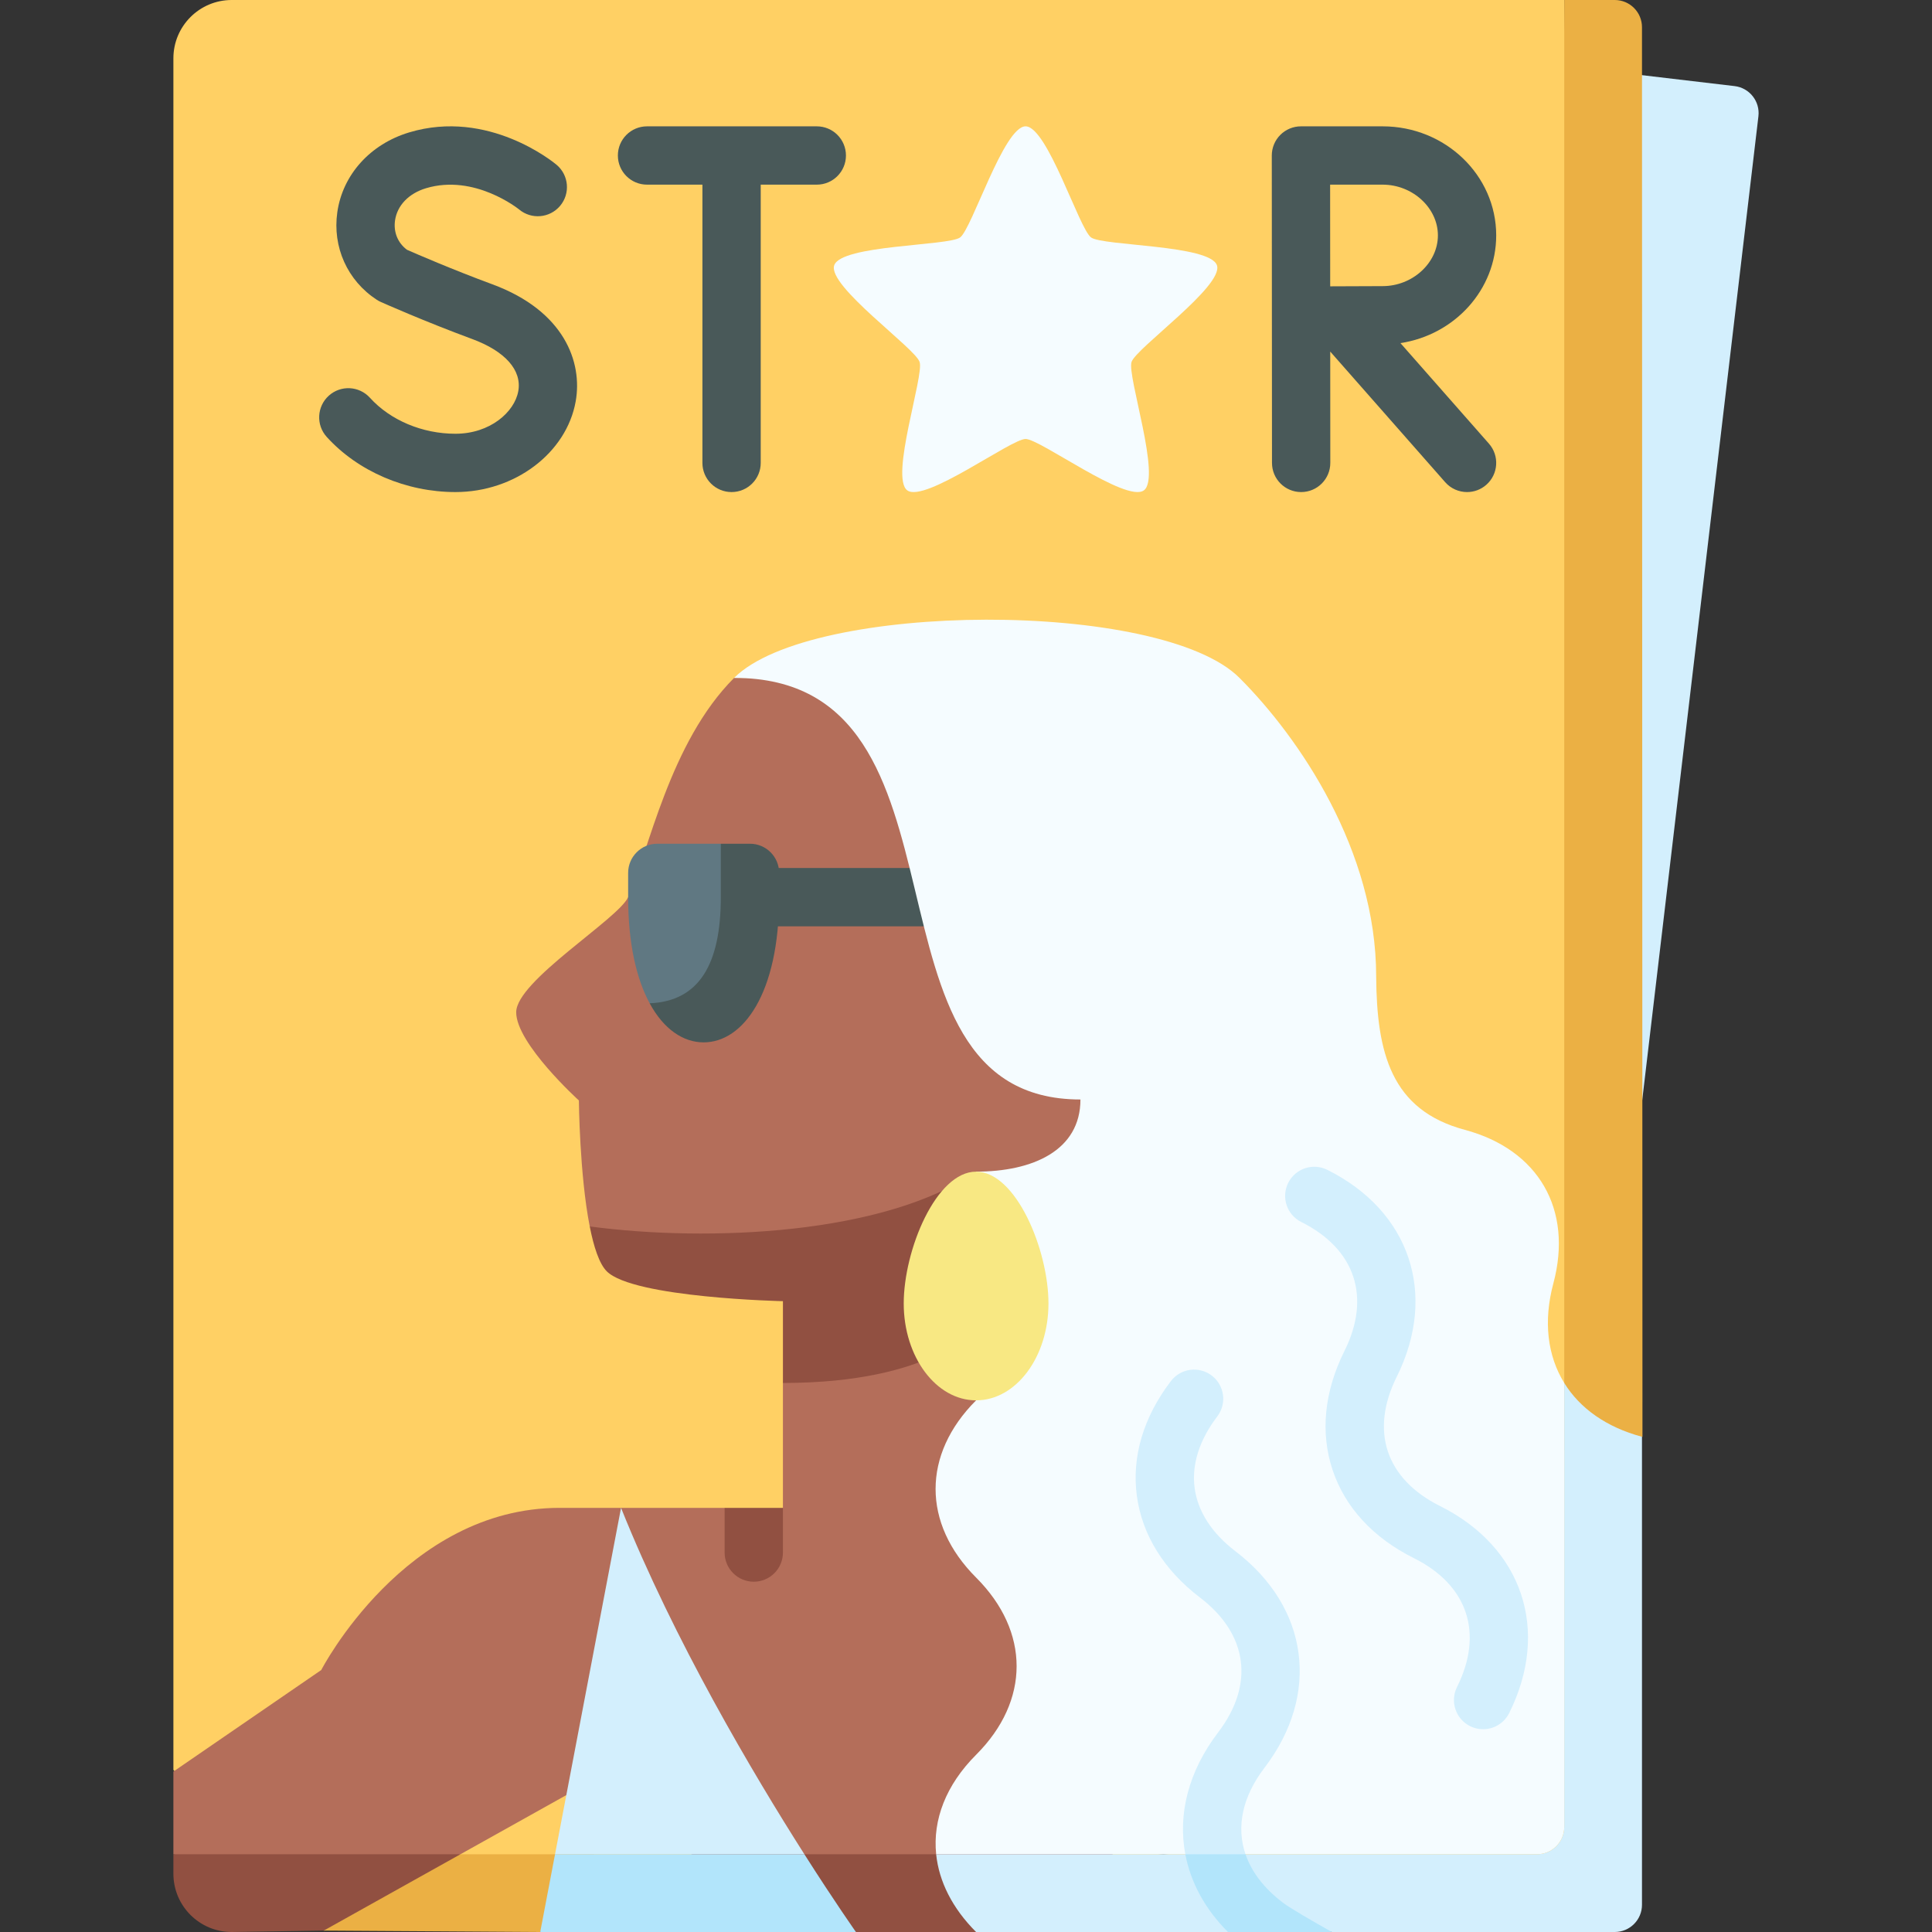
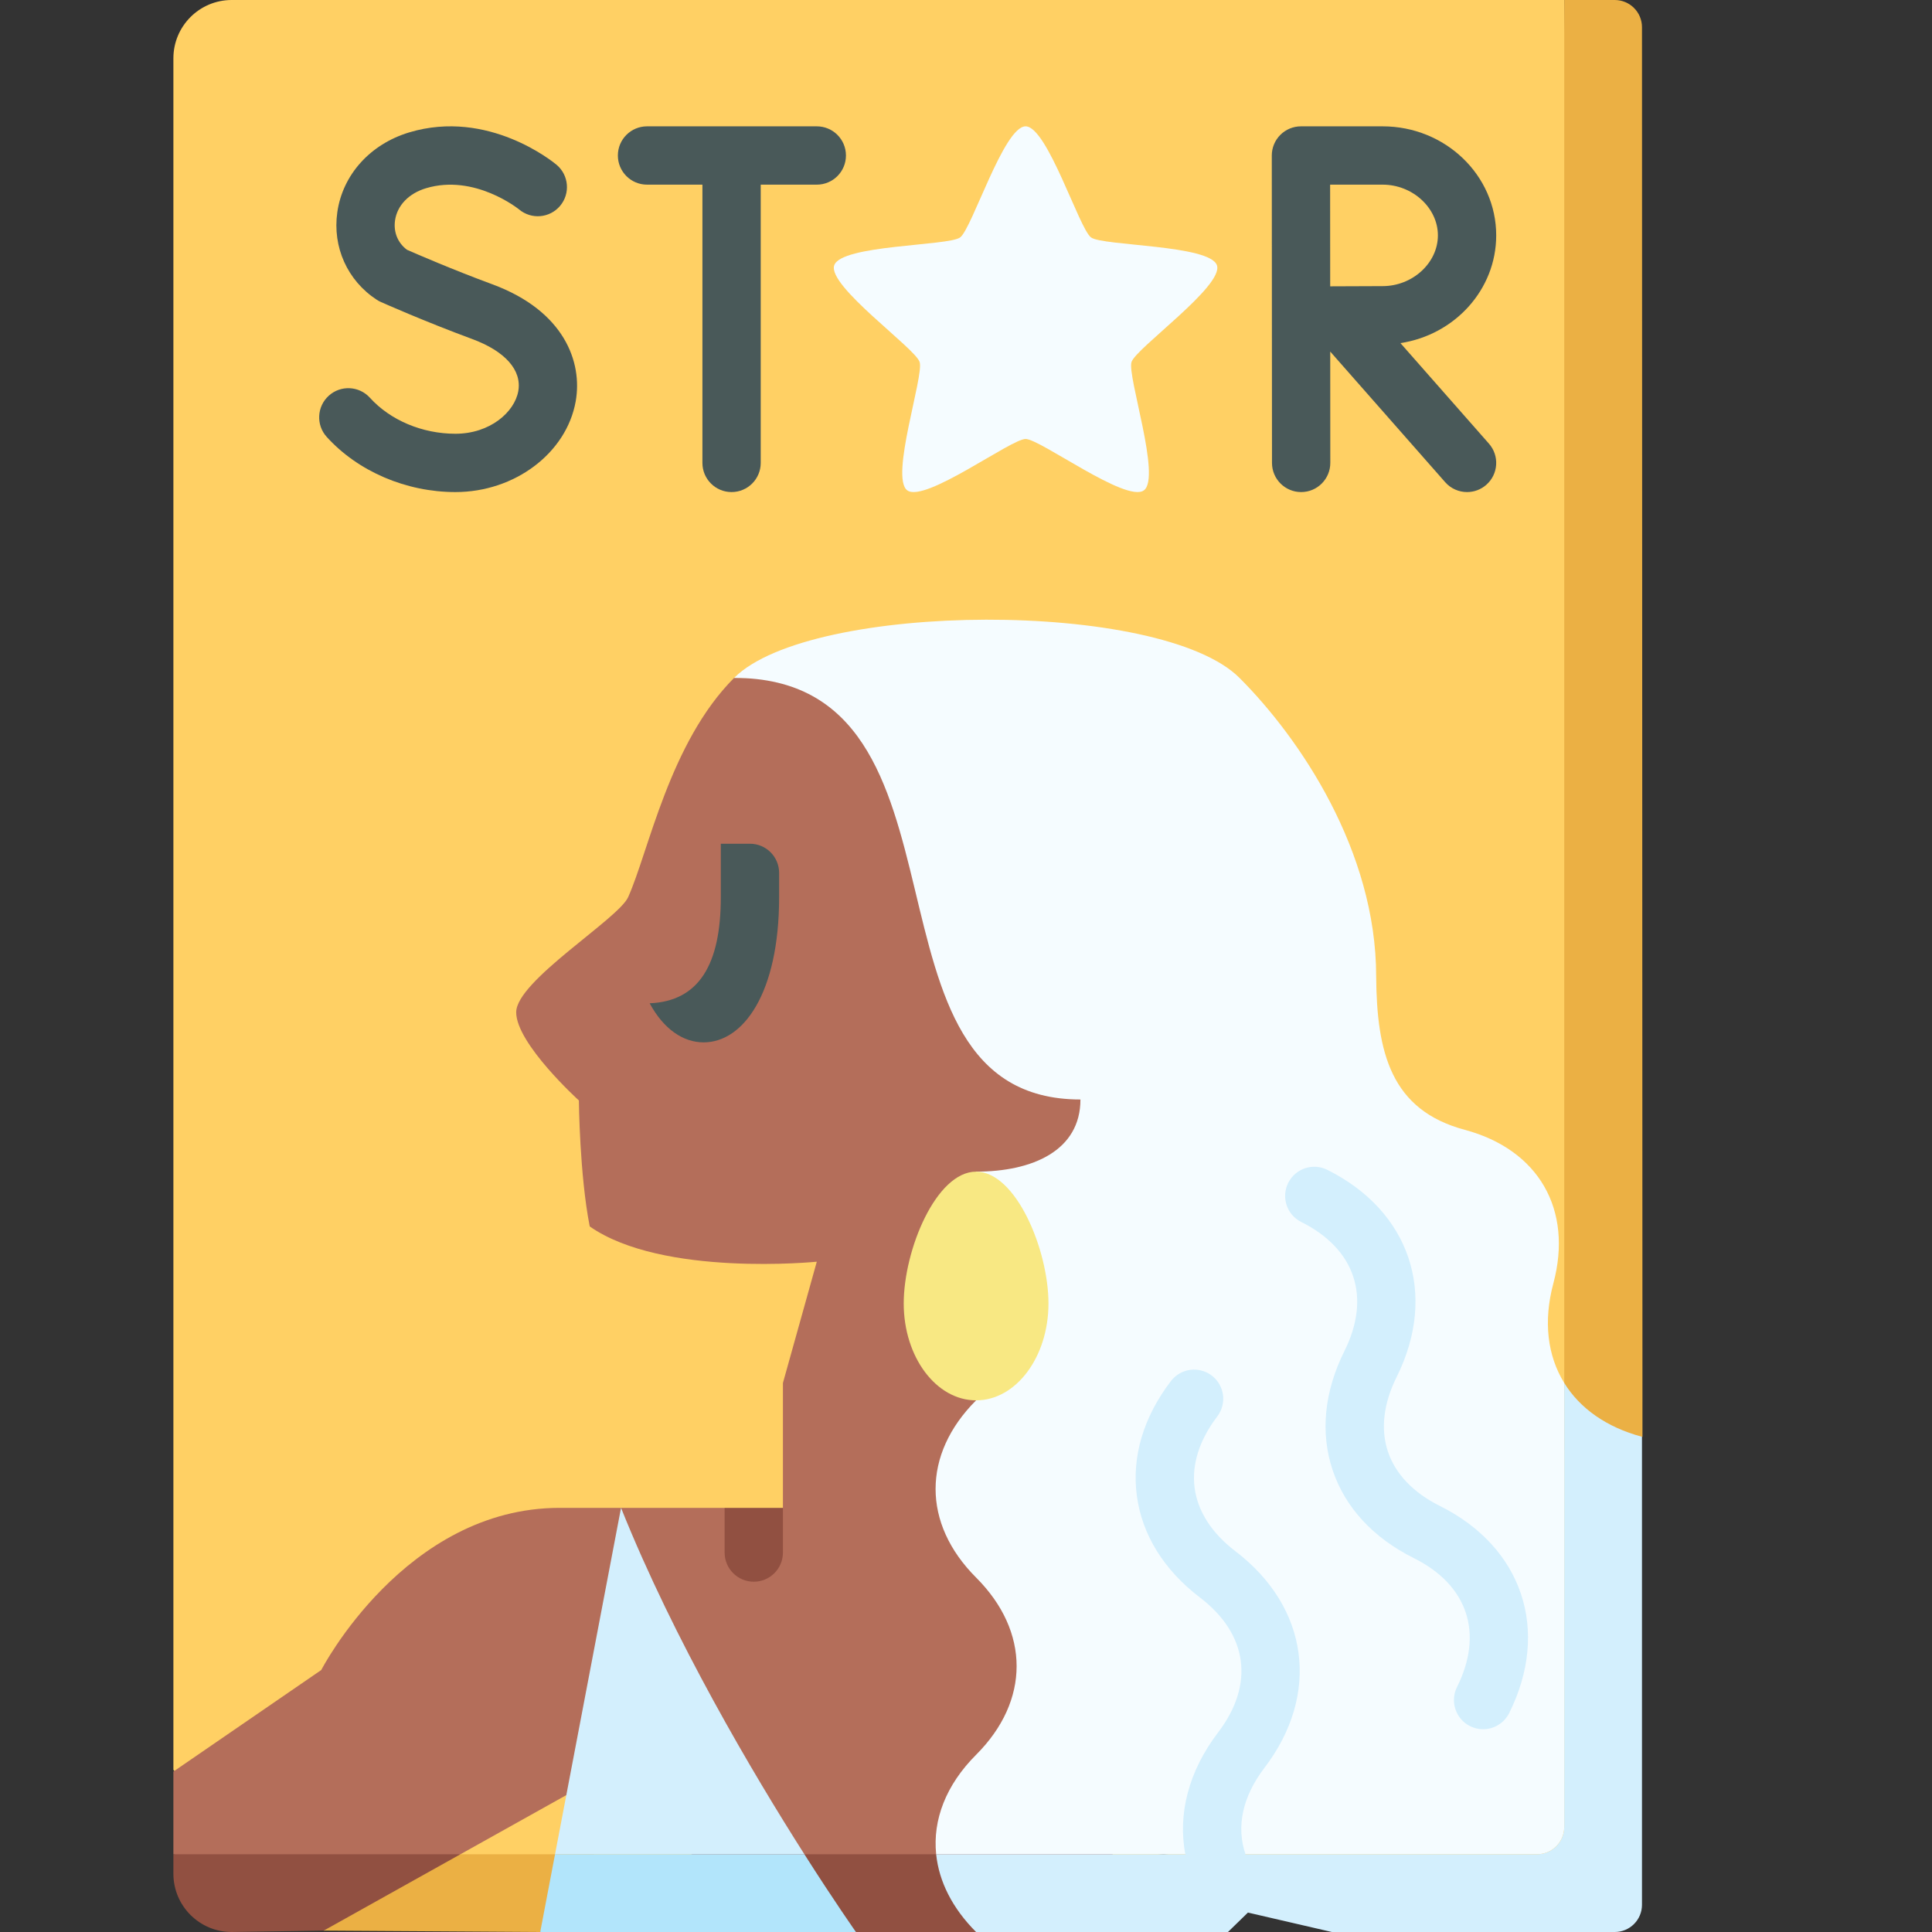
<svg xmlns="http://www.w3.org/2000/svg" id="Capa_1" enable-background="new 0 0 497 497" height="512" viewBox="0 0 497 497" width="512">
  <rect x="0" y="0" width="497" height="497" fill="#333333" stroke="none" />
  <g>
-     <path d="m411.478 18.049 34.737 4.099c3.839.453 6.585 3.933 6.132 7.772l-40.868 346.055v-357.926z" fill="#d3effd" />
    <path d="m299.251 477 113.144 10-10-487h-342.79c-8.284 0-15 6.716-15 15v440.312l38.686 41.327z" fill="#ffd064" />
    <path d="m422.395 7c0-3.866-3.134-7-7-7h-13v373.076l20.122-3.471z" fill="#ebb044" />
    <path d="m152.783 477h-69.492v19.639l55.682.361z" fill="#ebb044" />
    <path d="m188.85 174.383c-16.616 16.616-22.006 44.741-27.264 56.409-2.535 5.625-28.798 21.535-28.798 29.613 0 8.079 16.127 22.684 16.127 22.684s.172 19.087 2.791 32.406c18.697 13.087 58.414 9.073 58.414 9.073l-8.714 31.195v32.129l-7.5 9.499-7.5-9.499s-39.461 0-42.445 0c-39.819 0-61.317 41.712-61.317 41.712l-38.039 26.127v21.269l38.039 10 35.802-10 27.235-15.214 74.505 35.214 66.079-20v-302.617z" fill="#b46e5a" />
    <path d="m44.605 477v5c0 8.284 6.716 15 15 15l23.686-.361 35.156-19.639z" fill="#915041" />
-     <path d="m251.097 341.402v-40c-23.344 16.142-68.624 18.205-99.391 14.094 1.032 5.249 2.444 9.604 4.376 11.539 6.834 6.846 45.324 7.688 45.324 7.688v21.042c38.985-.001 49.691-14.363 49.691-14.363z" fill="#915041" />
-     <path d="m240.741 238.292h-43.241c-5.358 0-5.358-15 0-15h43.241c5.358 0 5.358 15 0 15z" fill="#495959" />
    <path d="m263.826 497h-43.64l-42.315-20h108.394z" fill="#915041" />
    <path d="m402.395 470v-114.236c-4.307-6.972-5.424-15.826-2.794-25.64 5.086-18.983-3.812-34.394-22.794-39.481-18.983-5.086-22.649-19.829-22.794-39.481 0-32.342-19.721-61.338-35.162-76.779-20.195-20.195-110.279-19.721-130 0 65.493 0 28.665 108.458 89.087 108.458 0 13.142-12.304 18.56-26.841 18.56v58.833c-13.896 13.896-13.896 31.692 0 45.588s13.896 31.692 0 45.588c-7.765 7.765-11.187 16.748-10.274 25.588h154.571c3.866.002 7.001-3.132 7.001-6.998z" fill="#f5fcff" />
    <path d="m193.906 406.891c-4.142 0-7.5-3.357-7.5-7.5v-11.498h15v11.498c0 4.142-3.358 7.5-7.5 7.5z" fill="#915041" />
    <path d="m422.395 369.605c-9.169-2.457-15.976-7.328-20-13.841v114.236c0 3.866-3.134 7-7 7h-154.572c.721 6.979 4.143 13.869 10.274 20h64.793l5.137-5 21.593 5h72.775c3.866 0 7-3.134 7-7z" fill="#d3effd" />
    <path d="m325.294 454.739c14.415-18.896 11.404-41.278-7.492-55.693-6.051-4.615-9.676-10.23-10.484-16.237-.808-6.008 1.204-12.381 5.82-18.432 2.512-3.293 1.879-8-1.414-10.512-3.292-2.512-8-1.879-10.512 1.414-7.081 9.282-10.11 19.493-8.76 29.529 1.35 10.035 6.97 19.083 16.252 26.163 12.314 9.395 14.058 22.355 4.664 34.67-7.66 10.042-10.399 21.067-8.449 31.358l8.324 5 7.158-5c-2.409-7.025-.826-14.762 4.893-22.26z" fill="#d3effd" />
-     <path d="m320.403 477h-15.483c1.37 7.228 5.054 14.092 10.97 20h26.73c-4.54-2.55-10.67-6.072-12.661-7.591-4.816-3.674-8.008-7.896-9.556-12.409z" fill="#b2e5fb" />
    <path d="m381.516 444.837c-1.124 0-2.265-.254-3.339-.789-3.708-1.848-5.215-6.351-3.368-10.058 6.908-13.863 2.756-26.265-11.107-33.172-10.45-5.207-17.672-13.035-20.887-22.638-3.215-9.602-2.163-20.201 3.044-30.649 6.908-13.863 2.756-26.265-11.107-33.172-3.708-1.848-5.215-6.351-3.368-10.058s6.35-5.216 10.058-3.368c21.272 10.6 28.443 32.015 17.843 53.287-3.395 6.812-4.171 13.45-2.247 19.198s6.542 10.58 13.353 13.974c21.272 10.6 28.443 32.015 17.843 53.287-1.312 2.633-3.963 4.158-6.718 4.158z" fill="#d3effd" />
-     <path d="m192.35 232.787-6.924-15.739h-16.34c-4.142 0-7.5 3.358-7.5 7.5v6.244c0 11.97 2.163 21.073 5.536 27.3 13.884 10.051 25.228-3.851 25.228-25.305z" fill="#607882" />
    <path d="m192.926 217.048h-7.5v13.744c0 17.205-5.542 26.769-18.305 27.3 3.62 6.683 8.636 10.051 13.885 10.051 10.138 0 19.42-12.531 19.42-37.351v-6.244c0-4.142-3.358-7.5-7.5-7.5z" fill="#495959" />
    <path d="m263.826 112.923c-3.767 0-25.902 16.514-30.428 13.225s4.339-29.444 3.175-33.026-23.71-19.531-21.981-24.852 29.343-4.972 32.391-7.186c3.047-2.214 11.248-28.585 16.843-28.585s13.796 26.371 16.843 28.585 30.662 1.864 32.391 7.186c1.729 5.321-20.817 21.27-21.981 24.852s7.702 29.737 3.175 33.026-26.661-13.225-30.428-13.225z" fill="#f5fcff" />
    <g fill="#495959">
      <path d="m377.397 126.582c-2.081 0-4.15-.86-5.633-2.545l-29.567-33.595.019 28.635c.003 4.143-3.353 7.502-7.495 7.505-.001 0-.003 0-.005 0-4.14 0-7.497-3.354-7.5-7.495l-.052-79.082c-.001-1.99.788-3.898 2.195-5.307 1.407-1.407 3.315-2.198 5.305-2.198h21.015c16.109 0 29.215 12.584 29.215 28.053 0 13.973-10.693 25.593-24.635 27.708l22.765 25.866c2.737 3.109 2.435 7.849-.675 10.585-1.424 1.254-3.192 1.87-4.952 1.87zm-35.228-79.082.018 26.158c4.495-.024 10.254-.053 13.493-.053 7.706 0 14.215-5.978 14.215-13.053s-6.51-13.052-14.216-13.052z" />
      <path d="m188.194 126.582c-4.142 0-7.5-3.357-7.5-7.5v-71.582h-14.249c-4.142 0-7.5-3.357-7.5-7.5s3.358-7.5 7.5-7.5h43.674c4.142 0 7.5 3.357 7.5 7.5s-3.358 7.5-7.5 7.5h-14.425v71.582c0 4.143-3.358 7.5-7.5 7.5z" />
      <path d="m117.164 126.582c-12.686 0-25.065-5.304-33.116-14.187-2.781-3.069-2.548-7.812.521-10.594s7.812-2.548 10.594.521c5.254 5.798 13.479 9.259 22 9.259 8.893 0 15.201-5.571 16.163-10.958.962-5.389-3.372-10.281-11.891-13.424-12.192-4.496-23.013-9.313-23.467-9.517-.361-.16-.708-.35-1.04-.565-7.553-4.924-11.443-13.562-10.154-22.545 1.383-9.634 8.466-17.494 18.484-20.513 20.386-6.135 37.207 7.734 37.914 8.328 3.17 2.665 3.58 7.396.915 10.567-2.666 3.171-7.396 3.579-10.567.915-.081-.065-11.416-9.215-23.935-5.447-4.434 1.335-7.411 4.431-7.963 8.28-.433 3.014.712 5.801 3.076 7.555 2.45 1.076 11.826 5.144 21.927 8.868 18.571 6.851 23.266 20.058 21.467 30.134-2.373 13.297-15.67 23.323-30.928 23.323z" />
    </g>
    <path d="m232.48 335.318c0 13.761 8.335 24.917 18.617 24.917s18.617-11.156 18.617-24.917-8.335-33.917-18.617-33.917c-10.282.001-18.617 20.156-18.617 33.917z" fill="#f8e883" />
    <path d="m159.759 387.893-16.976 89.107h64.14c-13.234-20.792-33.512-55.01-47.164-89.107z" fill="#d3effd" />
    <path d="m142.783 477-3.81 20h81.213s-5.383-7.622-13.262-20z" fill="#b2e5fb" />
  </g>
</svg>